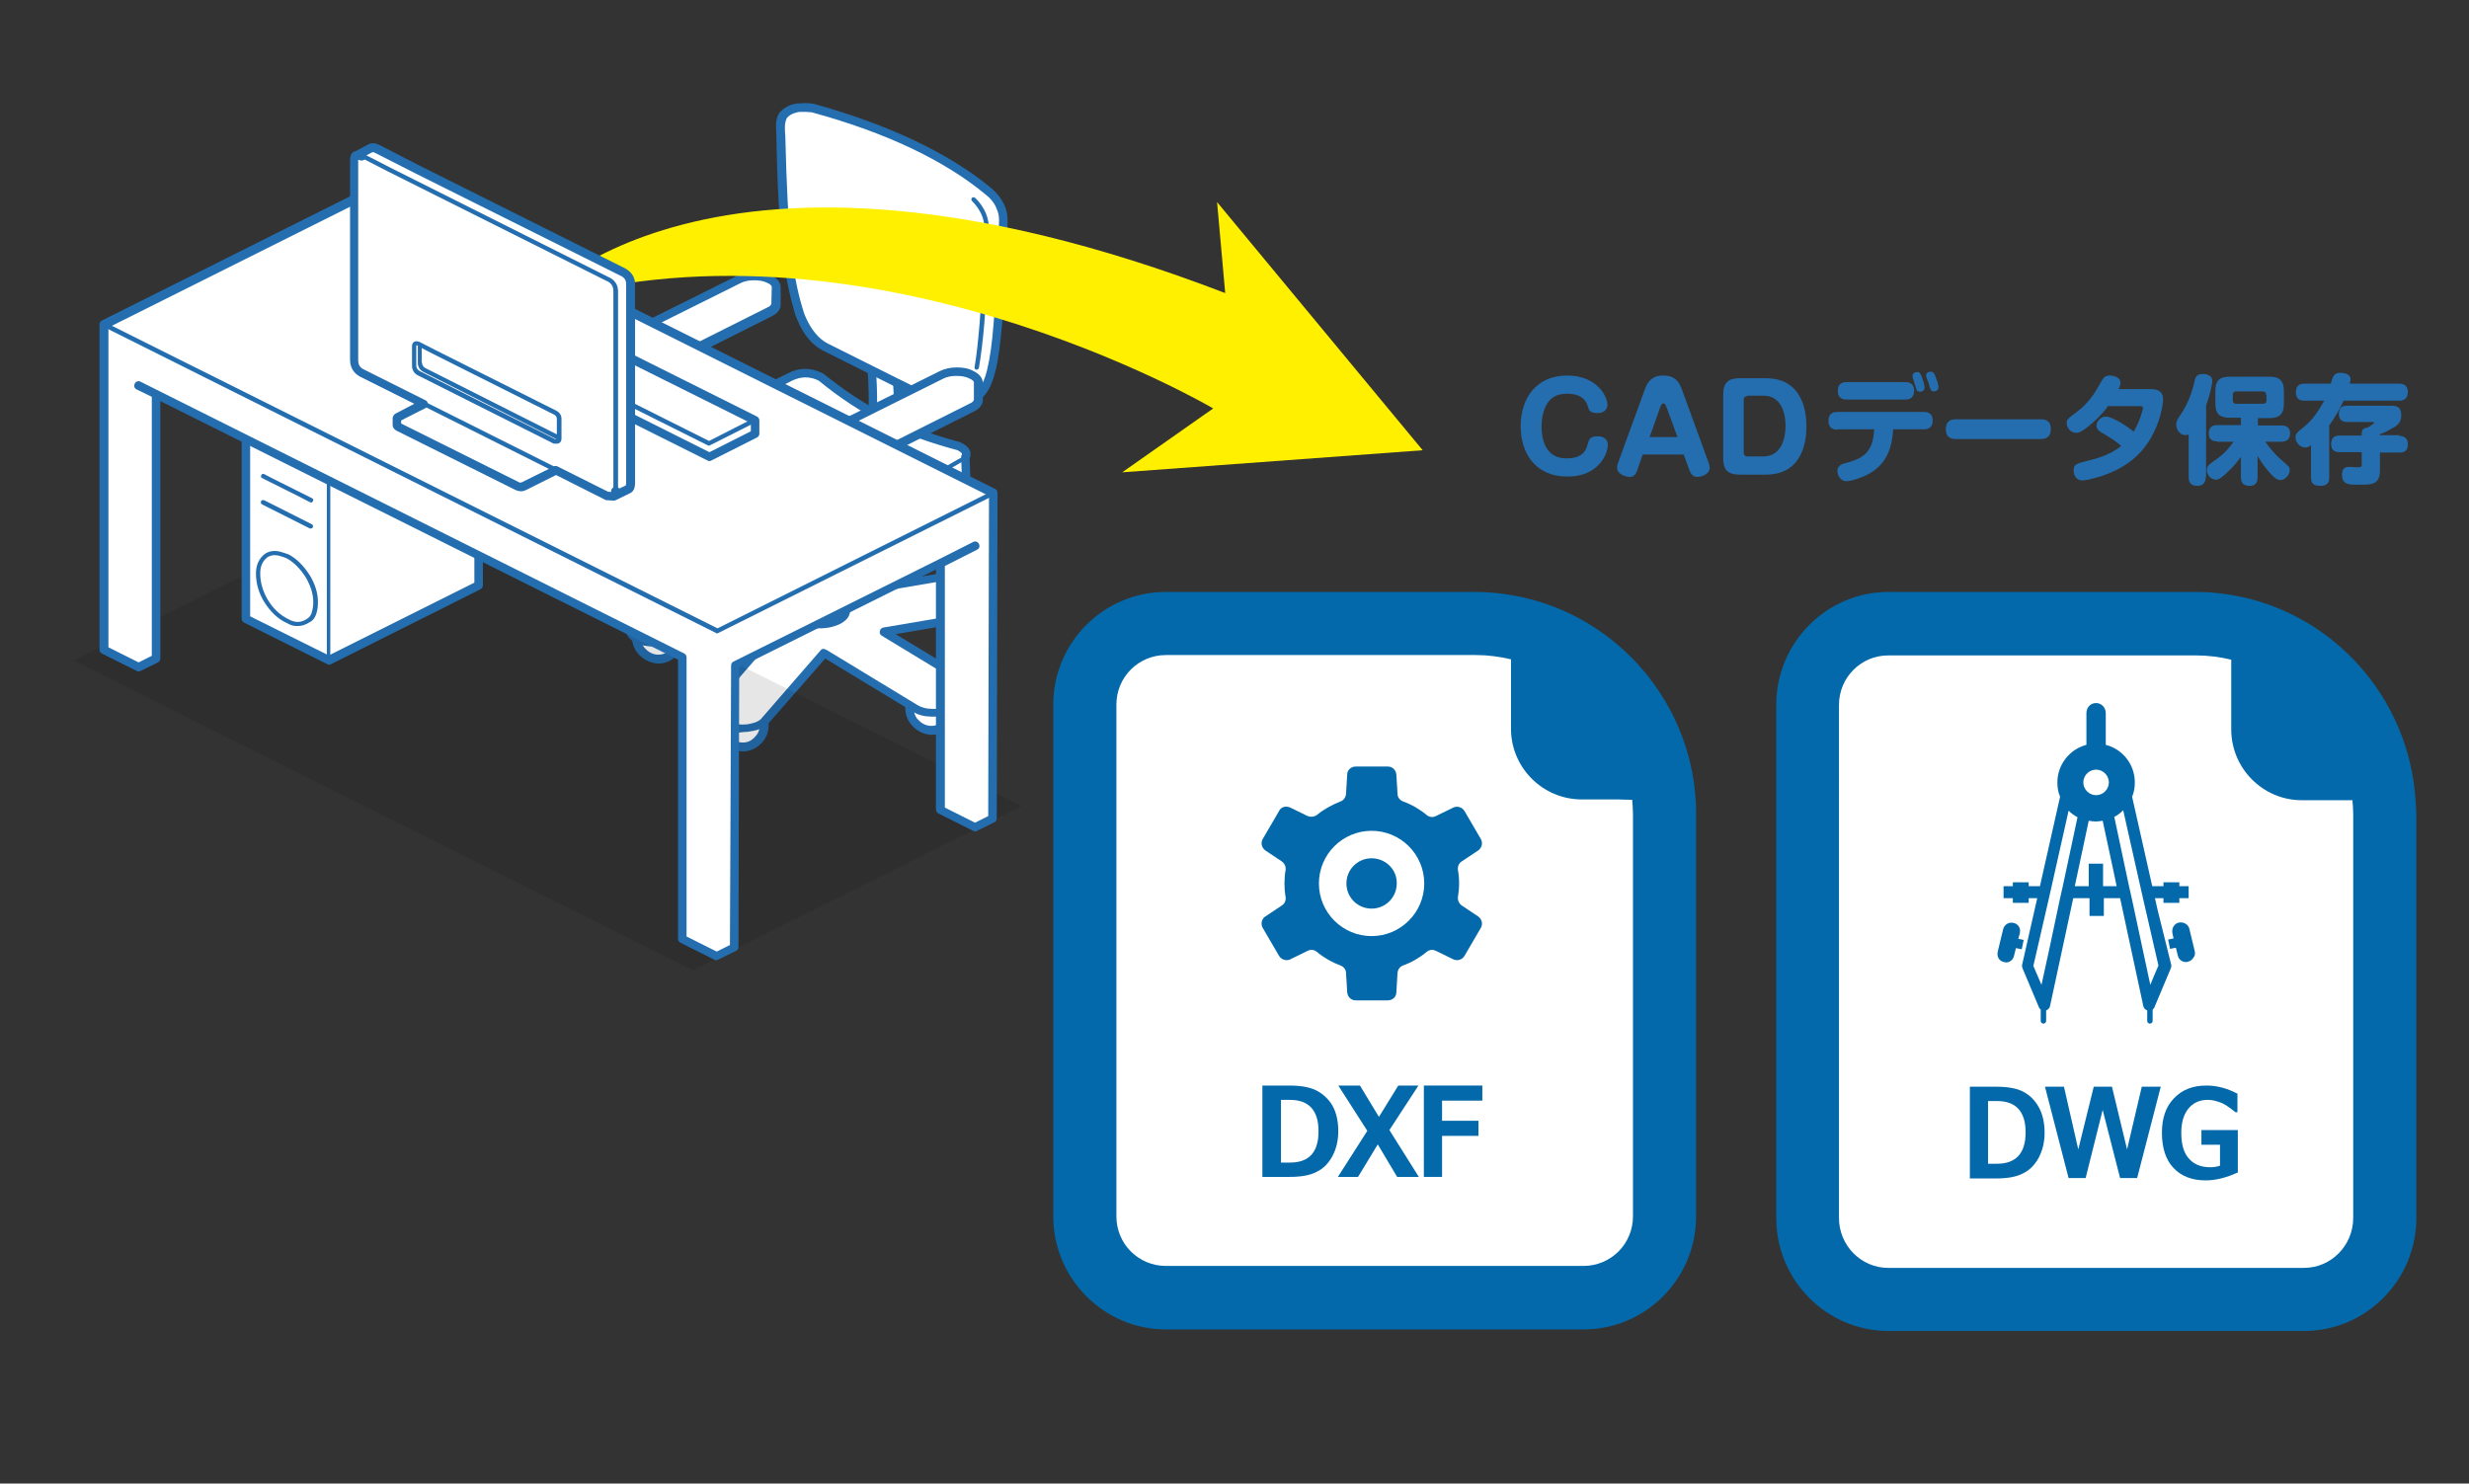
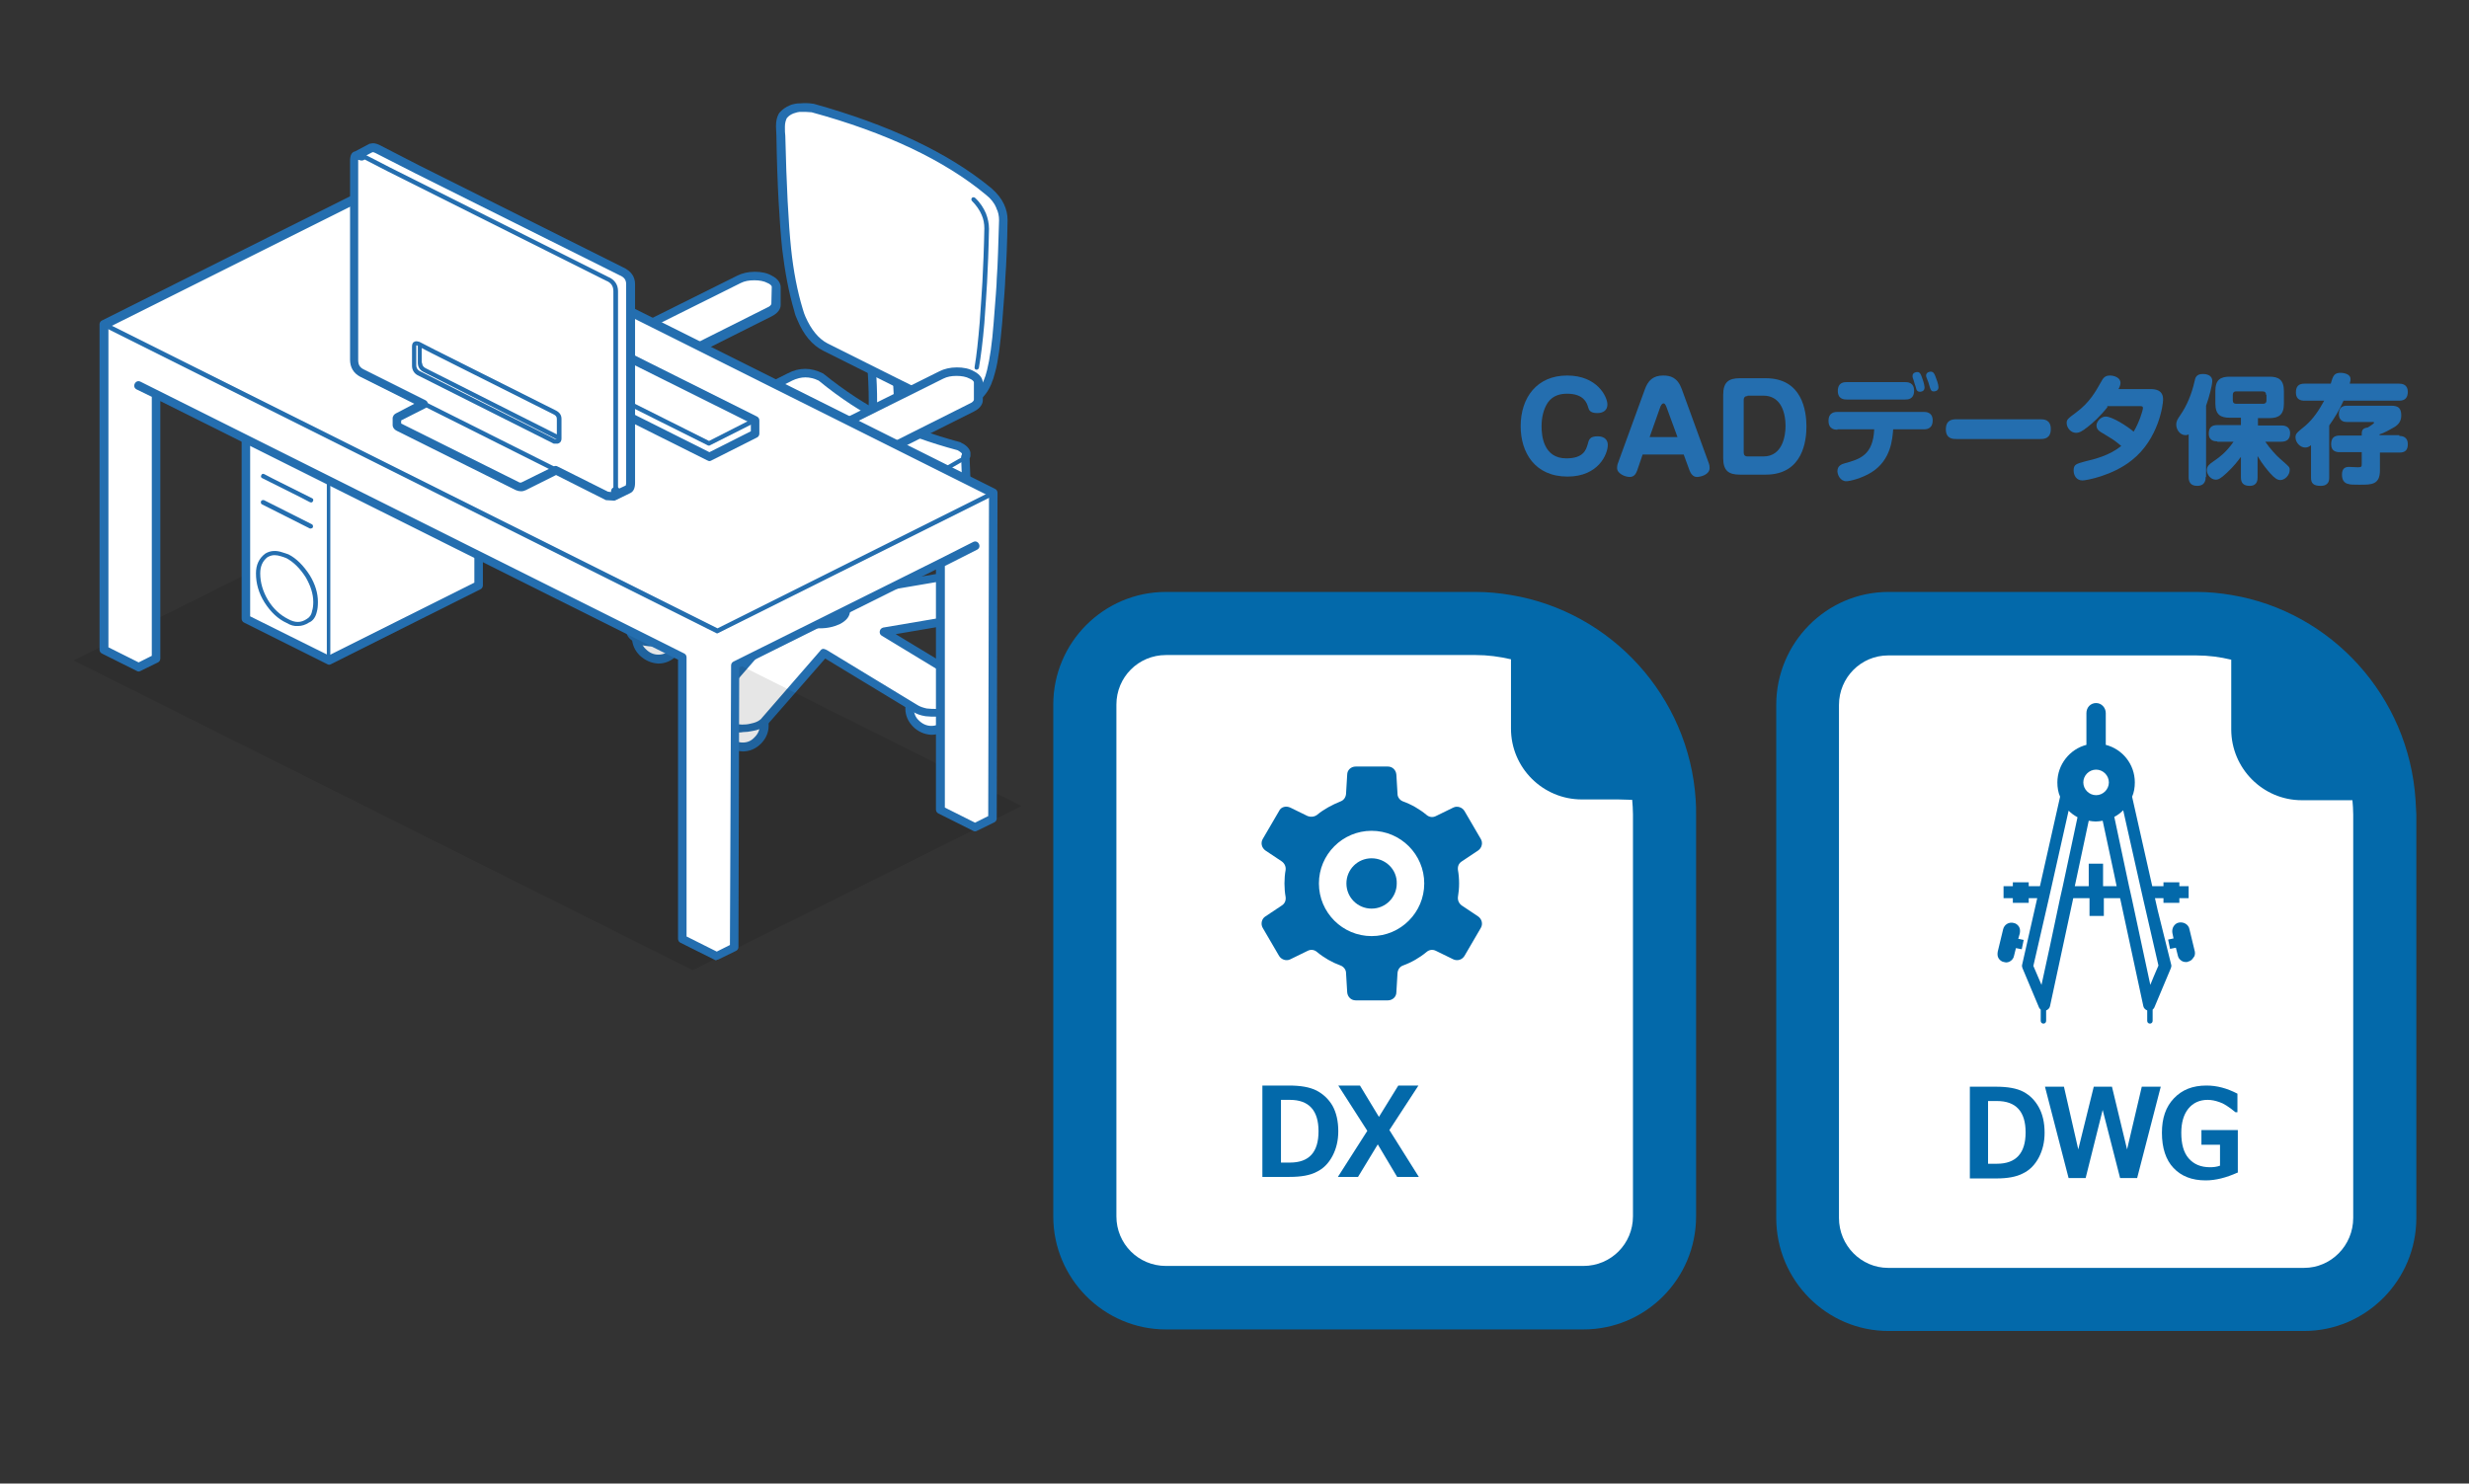
<svg xmlns="http://www.w3.org/2000/svg" version="1.1" id="レイヤー_1" x="0px" y="0px" viewBox="0 0 637.6 383.2" style="enable-background:new 0 0 637.6 383.2;" xml:space="preserve">
  <rect x="0" y="0" width="637.6" height="383.2" fill="#333333" stroke="none" />
  <style type="text/css">
	.st0{fill:#FFFFFF;}
	.st1{fill:#246EAF;}
	.st2{fill:#040000;fill-opacity:9.803900e-02;}
	.st3{fill:#FFF000;}
	.st4{fill:#0369AA;}
</style>
  <g>
    <g>
      <g>
        <g transform="matrix( 1, 0, 0, 1, 0,1190) ">
          <g>
            <g id="Layer0_9_MEMBER_1_MEMBER_0_FILL_00000073707606400301353410000006331293148815496354_">
              <path class="st0" d="M198.7-1109.5l-26.9,13.5c-1.1,0.5-2.4,0.8-3.9,0.8c-1.6,0-2.9-0.3-4-0.8c-1.1-0.6-1.6-1.2-1.6-1.9v-4.5        c0-0.4,0.1-0.8,0.4-1.1c0.3-0.3,0.7-0.6,1.2-0.9l26.9-13.4c1.1-0.6,2.4-0.8,4-0.8c1.5,0,2.8,0.3,3.9,0.8        c1.1,0.5,1.6,1.2,1.7,2v4.5C200.3-1110.7,199.8-1110,198.7-1109.5z" />
            </g>
          </g>
          <g>
            <path class="st1" d="M163.4-1095c-1.5-0.8-2.2-1.7-2.2-2.9v-4.5c0-0.7,0.3-1.3,0.7-1.8c0.4-0.5,0.9-0.9,1.6-1.2l26.9-13.4       c1.2-0.6,2.7-1,4.5-1c1.7,0,3.2,0.3,4.4,1c1.8,0.9,2.3,2.1,2.3,3v4.5c0,0,0,0,0,0.1c0,0.8-0.5,2-2.3,2.9l-26.9,13.5       c-1.2,0.6-2.7,0.9-4.4,1C166.1-1094.1,164.6-1094.4,163.4-1095z M199.3-1115.9c0-0.4-0.6-0.8-1.1-1c-0.9-0.5-2.1-0.7-3.4-0.7       c-1.4,0-2.5,0.2-3.5,0.7l-26.9,13.4c-0.4,0.2-0.6,0.4-0.8,0.6c-0.1,0.2-0.2,0.3-0.2,0.4v4.5c0,0.2,0.3,0.5,1,0.9       c0.9,0.4,2.1,0.7,3.5,0.7c1.4,0,2.5-0.3,3.4-0.7l26.9-13.5c0.5-0.2,1-0.6,1-1L199.3-1115.9z M199.3-1111.4L199.3-1111.4       L199.3-1111.4z" />
          </g>
        </g>
        <g transform="matrix( 1, 0, 0, 1, 0,1190) ">
          <g>
            <g id="Layer0_9_MEMBER_1_MEMBER_1_FILL_00000005257093212380430760000004022757485313914018_">
              <path class="st0" d="M230.3-1106.9c2.6,21.1,2.4,32.6-0.4,34.6h3.4c2.8-2,3-13.6,0.4-34.6H230.3 M223.2-1075.6l6.7,3.4        c2.8-2,3-13.6,0.4-34.6H224C226.1-1088,225.9-1077.5,223.2-1075.6z" />
            </g>
          </g>
          <g>
            <path class="st1" d="M229.5-1071.2c0,0-0.1,0-0.1,0l-6.7-3.4c-0.4-0.2-0.6-0.5-0.6-0.9c0-0.4,0.1-0.8,0.5-1       c1-0.7,3.2-5.2,0.3-30.3c0-0.3,0.1-0.6,0.3-0.9c0.2-0.2,0.5-0.4,0.8-0.4h9.7c0.6,0,1,0.4,1.1,1c3.5,28.6,1.4,34.1-0.9,35.7       c-0.2,0.1-0.4,0.2-0.6,0.2h-3.3c0,0,0,0,0,0C229.7-1071.1,229.6-1071.2,229.5-1071.2z M232.6-1105.8h-1.1       c2.5,20.9,1.9,29,0.5,32.4h0.8C234-1074.7,235.7-1080.5,232.6-1105.8z M225.2-1105.8c2.2,20.1,1.3,27.1-0.3,29.8l4.7,2.4       c1.1-1.7,2.5-8.2-0.4-32.2H225.2z" />
          </g>
        </g>
        <g transform="matrix( 1, 0, 0, 1, 0,1190) ">
          <g>
            <g id="Layer0_9_MEMBER_1_MEMBER_2_FILL_00000034050774979327590900000017737690684595233696_">
              <path class="st0" d="M201.7-1154.9c0.3,12.7,0.8,22.5,1.5,29.3c0.6,5.8,1.6,11,3,15.7c0.3,0.8,0.5,1.5,0.8,2.1        c1.6,3.7,3.6,6.1,6.2,7.4l17.8,8.9l6,3l6.1,3c1,0.5,2.1,0.8,3.1,0.9c1.2,0.1,2.4-0.2,3.5-0.7c1.6-0.9,2.9-2.1,4-3.6        c1-1.3,1.7-3.1,2.3-5.3c0.7-2.8,1.3-7,1.7-12.4c0.5-6.4,0.8-10.2,0.8-11.3c0.3-4.2,0.4-9.3,0.6-15.2c0-1.3-0.3-2.5-0.8-3.6        c-0.6-1.4-1.6-2.6-3-3.8c-10.9-9-26.1-16.2-45.5-21.6c-1.2-0.2-2.2-0.2-3.2-0.1c-0.3,0-0.7,0-1,0.1c-0.4,0.1-0.9,0.2-1.2,0.3        c-0.9,0.3-1.6,0.8-2.2,1.5c-0.1,0.1-0.1,0.2-0.2,0.3c-0.3,0.6-0.5,1.5-0.5,2.5c0,0.1,0,0.2,0,0.3        C201.6-1156.4,201.6-1155.7,201.7-1154.9 M254.7-1130.8c-0.1,5.4-0.3,10-0.5,13.8c-0.1,2.4-0.4,5.8-0.7,10.5        c-0.4,4.7-0.8,8.5-1.3,11.5c0.5-2.9,1-6.8,1.3-11.5c0.3-4.6,0.6-8.1,0.7-10.5C254.5-1120.8,254.6-1125.4,254.7-1130.8        c0-1.3-0.2-2.6-0.7-3.8c-0.6-1.3-1.4-2.6-2.6-3.8c1.2,1.2,2.1,2.5,2.6,3.8C254.5-1133.4,254.7-1132.1,254.7-1130.8z" />
            </g>
          </g>
          <g>
            <path class="st1" d="M246.1-1083.4c-1.1-0.1-2.3-0.4-3.5-1l-30-15c-2.8-1.4-5.1-4.1-6.7-8c-0.3-0.6-0.6-1.4-0.8-2.3       c-1.4-4.7-2.4-10.1-3.1-15.9c-0.7-6.8-1.3-16.7-1.5-29.4c0-0.7-0.1-1.5-0.1-2.2v-0.3c0-1.2,0.2-2.2,0.7-3.1l0.2-0.3       c0,0,0.1-0.1,0.1-0.1c0.7-0.8,1.6-1.4,2.6-1.8c0.4-0.2,0.9-0.3,1.4-0.4c0.4-0.1,0.8-0.1,1.2-0.1c1-0.1,2.2-0.1,3.4,0.1       c0,0,0.1,0,0.1,0c19.4,5.4,34.9,12.7,45.9,21.8c1.5,1.3,2.6,2.7,3.3,4.2c0.6,1.3,0.9,2.6,0.9,4.1c-0.1,6-0.3,11.1-0.6,15.2       c0,1.2-0.3,4.9-0.8,11.4c-0.5,5.5-1,9.7-1.8,12.6c-0.6,2.4-1.4,4.3-2.5,5.7c-1.2,1.6-2.6,2.9-4.4,3.9c-1.2,0.6-2.4,0.9-3.6,0.9       C246.5-1083.3,246.3-1083.3,246.1-1083.4z M206.9-1161.1c-0.3,0-0.6,0-1,0.1c-0.4,0.1-0.7,0.2-1,0.3c-0.7,0.3-1.2,0.6-1.7,1.2       l-0.1,0.2c-0.2,0.5-0.4,1.1-0.4,2v0.3c0,0.7,0,1.4,0.1,2.1c0.3,12.6,0.8,22.5,1.5,29.2c0.6,5.7,1.6,10.9,3,15.5       c0.2,0.8,0.5,1.5,0.7,2c1.5,3.4,3.4,5.7,5.7,6.9l17.8,8.9l12.1,6c0.9,0.5,1.8,0.7,2.6,0.8c1,0.1,2-0.1,2.9-0.6       c1.5-0.9,2.7-2,3.7-3.3c0.9-1.2,1.6-2.8,2.1-4.9c0.7-2.8,1.3-6.9,1.7-12.2c0.5-6.3,0.8-10.1,0.8-11.3c0.3-4.1,0.4-9.2,0.6-15.2       c0-1.1-0.2-2.2-0.7-3.1c0,0,0,0,0-0.1c-0.5-1.2-1.4-2.4-2.7-3.4c-10.7-8.9-25.9-16.1-45-21.3       C208.7-1161.1,207.7-1161.1,206.9-1161.1z M258.4-1136.7L258.4-1136.7L258.4-1136.7z" />
          </g>
          <g>
            <path class="st1" d="M252.2-1094.5c0.3,0,0.5-0.2,0.6-0.5c0.5-2.9,1-6.8,1.4-11.5c0.3-4.6,0.6-8.1,0.7-10.5       c0.2-3.8,0.4-8.5,0.5-13.9c0-1.4-0.3-2.7-0.8-4c-0.6-1.4-1.5-2.8-2.8-4c-0.2-0.2-0.6-0.2-0.8,0s-0.2,0.6,0,0.8       c1.1,1.1,2,2.4,2.5,3.6c0.5,1.1,0.7,2.3,0.7,3.5c-0.1,5.3-0.3,10-0.5,13.8c-0.1,2.3-0.4,5.8-0.7,10.5       c-0.4,4.7-0.8,8.5-1.3,11.4C251.6-1094.8,251.8-1094.5,252.2-1094.5C252.1-1094.5,252.1-1094.5,252.2-1094.5z" />
          </g>
        </g>
        <g transform="matrix( 1, 0, 0, 1, 0,1190) ">
          <g>
            <g id="Layer0_9_MEMBER_1_MEMBER_3_FILL_00000075135528489988692760000000028476216754791324_">
              <path class="st0" d="M186.2-1002.7c0-1,0.2-1.9,0.7-2.7c0.3-0.4,0.6-0.9,1-1.3c1.1-1.1,2.4-1.6,4-1.6c1.5,0,2.8,0.5,3.9,1.6        c1.1,1.1,1.7,2.4,1.7,4c0,1.5-0.6,2.8-1.7,3.9c-1.1,1.1-2.4,1.7-3.9,1.7c-1.5,0-2.9-0.6-4-1.7c-0.4-0.4-0.7-0.8-1-1.2        C186.4-1000.8,186.2-1001.7,186.2-1002.7z" />
            </g>
          </g>
          <g>
            <path class="st1" d="M187-998c-0.4-0.4-0.8-0.9-1.1-1.5c-0.5-1-0.8-2.1-0.8-3.2c0-1.2,0.3-2.2,0.8-3.3c0.3-0.5,0.7-1,1.1-1.5       c1.3-1.3,2.9-1.9,4.8-1.9c1.8,0,3.4,0.7,4.7,2c1.3,1.3,2,2.9,2,4.8c0,1.8-0.7,3.4-2,4.7c-1.3,1.3-2.9,2-4.7,2       C189.9-996,188.3-996.6,187-998z M188.6-1005.9c-0.3,0.4-0.6,0.7-0.8,1.1c-0.4,0.7-0.5,1.4-0.5,2.1c0,0.8,0.2,1.5,0.5,2.1       c0.2,0.4,0.5,0.7,0.8,1c0.9,0.9,2,1.4,3.2,1.4c1.2,0,2.2-0.4,3.1-1.4c0.9-0.9,1.3-1.9,1.3-3.1c0-1.2-0.4-2.3-1.4-3.2       c-0.9-0.9-1.9-1.3-3.1-1.3C190.5-1007.2,189.5-1006.7,188.6-1005.9z" />
          </g>
        </g>
        <g transform="matrix( 1, 0, 0, 1, 0,1190) ">
          <g>
            <g id="Layer0_9_MEMBER_1_MEMBER_4_FILL_00000150100847478180349200000018037736868542762930_">
              <path class="st0" d="M173.9-1029.4c1.1,1.1,1.7,2.4,1.7,4c0,1.5-0.6,2.8-1.7,3.9c-1.1,1.1-2.4,1.7-3.9,1.7        c-1.5,0-2.9-0.6-4-1.7c-1.1-1.1-1.6-2.4-1.6-3.9c0-1.5,0.5-2.9,1.6-4c1.1-1.1,2.4-1.6,4-1.6        C171.5-1031,172.8-1030.5,173.9-1029.4z" />
            </g>
          </g>
          <g>
            <path class="st1" d="M165.2-1020.7c-1.3-1.3-2-2.9-2-4.7c0-1.8,0.7-3.4,2-4.8c1.3-1.3,2.9-1.9,4.8-1.9c1.8,0,3.4,0.7,4.7,2l0,0       c0,0,0,0,0,0l0,0c1.3,1.3,2,2.9,2,4.8c0,1.8-0.7,3.4-2,4.7c-1.3,1.3-2.9,2-4.7,2C168.2-1018.7,166.6-1019.4,165.2-1020.7z        M166.8-1028.6c-0.9,0.9-1.3,2-1.3,3.2c0,1.2,0.4,2.3,1.3,3.1c0.9,0.9,2,1.4,3.2,1.4c1.2,0,2.2-0.4,3.1-1.4       c0.9-0.9,1.3-1.9,1.3-3.1c0-1.2-0.4-2.3-1.4-3.2c0,0,0,0,0,0c-0.9-0.9-1.9-1.3-3.1-1.3C168.7-1029.9,167.7-1029.5,166.8-1028.6       z M173.9-1029.4L173.9-1029.4L173.9-1029.4z" />
          </g>
        </g>
        <g transform="matrix( 1, 0, 0, 1, 0,1190) ">
          <g>
            <g id="Layer0_9_MEMBER_1_MEMBER_5_FILL_00000079476367879419029500000015182535146598785956_">
              <path class="st0" d="M236.5-1011c1.1-1.1,2.4-1.6,4-1.6c1.5,0,2.8,0.5,3.9,1.6c1.1,1.1,1.7,2.4,1.7,4c0,1.5-0.6,2.8-1.7,3.9        c-1.1,1.1-2.4,1.7-3.9,1.7c-1.5,0-2.9-0.6-4-1.7c-1.1-1.1-1.6-2.4-1.6-3.9C234.9-1008.5,235.5-1009.8,236.5-1011z" />
            </g>
          </g>
          <g>
            <path class="st1" d="M235.8-1002.3c-1.3-1.3-2-2.9-2-4.7c0-1.8,0.7-3.4,1.9-4.8c0,0,0,0,0,0c1.3-1.3,2.9-1.9,4.8-1.9       c1.8,0,3.4,0.7,4.7,2c1.3,1.3,2,2.9,2,4.8c0,1.8-0.7,3.4-2,4.7c-1.3,1.3-2.9,2-4.7,2C238.7-1000.3,237.1-1001,235.8-1002.3z        M237.3-1010.2c-0.9,0.9-1.3,1.9-1.3,3.2c0,1.2,0.4,2.3,1.3,3.1c0.9,0.9,2,1.4,3.2,1.4c1.2,0,2.2-0.4,3.1-1.4       c0.9-0.9,1.3-1.9,1.3-3.1c0-1.2-0.4-2.3-1.4-3.2c-0.9-0.9-1.9-1.3-3.1-1.3C239.3-1011.5,238.2-1011,237.3-1010.2z" />
          </g>
        </g>
        <g transform="matrix( 1, 0, 0, 1, 0,1190) ">
          <g>
            <g id="Layer0_9_MEMBER_1_MEMBER_6_FILL_00000173142524790543328400000004175007303214684561_">
              <path class="st0" d="M242-1031.4c0-1.5,0.5-2.9,1.6-4c1.1-1.1,2.4-1.6,4-1.6c1.5,0,2.8,0.5,3.9,1.6c1.1,1.1,1.7,2.4,1.7,4        c0,1.5-0.6,2.8-1.7,3.9c-1.1,1.1-2.4,1.7-3.9,1.7c-1.5,0-2.9-0.6-4-1.7C242.6-1028.6,242-1029.9,242-1031.4z" />
            </g>
          </g>
          <g>
            <path class="st1" d="M242.9-1026.7c-1.3-1.3-2-2.9-2-4.7c0-1.8,0.7-3.4,2-4.8c1.3-1.3,2.9-1.9,4.8-1.9c1.8,0,3.4,0.7,4.7,2       c1.3,1.3,2,2.9,2,4.8c0,1.8-0.7,3.4-2,4.7c-1.3,1.3-2.9,2-4.7,2C245.8-1024.7,244.2-1025.4,242.9-1026.7z M244.5-1034.6       c-0.9,0.9-1.3,2-1.3,3.2c0,1.2,0.4,2.3,1.3,3.1c0.9,0.9,2,1.4,3.2,1.4c1.2,0,2.2-0.4,3.1-1.4c0.9-0.9,1.3-1.9,1.3-3.1       c0-1.2-0.4-2.3-1.4-3.2c-0.9-0.9-1.9-1.3-3.1-1.3C246.4-1035.9,245.3-1035.4,244.5-1034.6z" />
          </g>
        </g>
        <g transform="matrix( 1, 0, 0, 1, 0,1190) ">
          <g>
            <g id="Layer0_9_MEMBER_1_MEMBER_7_FILL_00000165941399858888418610000010943541250411603340_">
              <path class="st0" d="M162.9-1027.7c0,0.1-0.1,0.2-0.1,0.4c0,0.1,0,0.3,0.1,0.4V-1027.7 M255.6-1038.7c0-0.1,0-0.1-0.1-0.2        c-0.1-0.2-0.2-0.4-0.3-0.7c-0.6-0.8-1.6-1.4-3.2-1.8c-1.6-0.4-3.2-0.4-4.8-0.1l-31.1,5.3l-5.3-14.2c-0.3-0.9-1.2-1.5-2.6-2        c-1.5-0.5-3-0.7-4.7-0.5c-1.8,0.1-3.1,0.6-4.1,1.3c-0.7,0.5-1,1-1.1,1.6c0,0.1,0,0.2,0,0.4c0,0.1,0.1,0.3,0.1,0.4l1,2.6        c0,0-0.1,0-0.1,0.1c-0.5,0.3-0.8,0.7-1,1.2c-0.1,0.3-0.1,0.7,0.1,1.1l3.4,9.1h1.8h-1.8l-32.6-0.1c-1.8,0-3.2,0.3-4.5,1        c-1.3,0.6-1.9,1.3-1.9,2.2c0,0.1,0,0.3,0.1,0.4v4.1v0.8c0.2,0.7,0.8,1.3,1.8,1.8c1.2,0.6,2.7,0.9,4.4,0.9l28.2,0.1l-11.2,12.9        c-0.3,0.4-0.5,0.8-0.6,1.2c0,0,0,0.1,0,0.2v4.8c0,0,0,0.1,0,0.1c0,0.3,0.1,0.7,0.4,1.1c0.6,0.8,1.8,1.4,3.4,1.7        c1.6,0.4,3.2,0.4,4.9,0.1c1.2-0.2,2.1-0.6,2.9-1.1c0.2-0.1,0.4-0.3,0.6-0.6l15.2-17.5l23.4,14.2c0.8,0.5,1.8,0.9,2.9,1.1        c0.4,0,0.9,0.1,1.3,0.1c1.7,0.1,3.2-0.1,4.6-0.7c1.4-0.6,2.2-1.3,2.4-2.2c0-0.2,0-0.4,0-0.6v-4.4c0-0.1,0-0.1,0-0.2        c0.1-0.8-0.4-1.5-1.5-2.1l-17.8-10.8l23-3.9c1.6-0.3,2.9-0.8,3.6-1.6c0.3-0.3,0.5-0.7,0.6-1c0.1-0.3,0.1-0.5,0-0.8v-4.1        c0-0.1,0.1-0.2,0.1-0.3S255.6-1038.6,255.6-1038.7z" />
            </g>
          </g>
          <g>
            <path class="st1" d="M189.1-1001c-1.9-0.4-3.2-1.1-4-2.1c-0.5-0.6-0.7-1.2-0.7-1.8v-4.9l0-0.3c0.1-0.7,0.3-1.3,0.8-1.8l9.6-11       l-25.8-0.1c-1.9,0-3.6-0.3-4.9-1c-1.3-0.7-2.1-1.5-2.3-2.5c0,0,0-0.1,0-0.1c-0.1-0.2-0.1-0.5-0.1-0.7c0-0.2,0-0.4,0.1-0.5v-3.8       c0-0.2-0.1-0.4-0.1-0.6c0-1.3,0.9-2.4,2.5-3.2c1.4-0.7,3.1-1.1,5-1.1l31,0.1l-2.8-7.6c-0.1-0.3-0.1-0.6,0-0.9       c-0.1-0.2-0.2-0.4-0.2-0.6l-0.1-4.3c0,0,0,0,0-0.1v-0.4c0,0,0-0.1,0-0.1c0.1-0.9,0.6-1.7,1.6-2.3c1.1-0.8,2.7-1.3,4.6-1.5       c1.8-0.2,3.6,0,5.2,0.6c1.8,0.6,2.9,1.5,3.3,2.7l5,13.4l30.1-5.1c1.8-0.3,3.6-0.3,5.3,0.1c1.9,0.5,3.1,1.2,3.8,2.3       c0.2,0.3,0.3,0.6,0.4,0.9c0.1,0.2,0.1,0.4,0.1,0.6c0,0,0,0.1,0,0.1c0,0,0,0.1,0,0.1c0,0.2,0,0.3-0.1,0.5v3.8       c0.1,0.4,0.1,0.8,0,1.2c-0.1,0.5-0.4,1-0.9,1.5c-0.9,0.9-2.4,1.6-4.2,1.9l-20,3.4l15.2,9.2c1.8,1.1,2.1,2.3,2,3.1v4.4       c0,0.3,0,0.6,0,0.9c-0.3,1.3-1.3,2.3-3,3c-1.5,0.6-3.2,0.8-5.1,0.7c-0.5,0-0.9-0.1-1.4-0.1c-1.3-0.2-2.4-0.6-3.3-1.2       l-22.6-13.7l-14.6,16.7c-0.3,0.3-0.5,0.6-0.8,0.7c-0.8,0.6-2,1.1-3.3,1.3c-0.9,0.2-1.7,0.3-2.5,0.3       C191-1000.7,190-1000.8,189.1-1001z M213.5-1022.1l23.4,14.2c0.6,0.4,1.5,0.7,2.4,0.9c0.4,0,0.8,0.1,1.3,0.1       c1.6,0.1,2.9-0.1,4.1-0.6c0.7-0.3,1.5-0.7,1.7-1.4c0,0,0-0.1,0-0.1c0-0.1,0-0.1,0-0.2v-4.4l0-0.3c0-0.4-0.5-0.8-0.9-1.1       l-17.8-10.8c-0.4-0.2-0.6-0.7-0.5-1.2c0.1-0.5,0.5-0.8,0.9-0.9l23-3.9c1.4-0.3,2.4-0.7,3-1.3c0.3-0.3,0.3-0.4,0.3-0.5       c0-0.1,0-0.1,0-0.2c0-0.1,0-0.2,0-0.3v-4.1c0-0.1,0-0.2,0.1-0.4c0,0,0,0,0-0.1c0,0,0,0,0,0c0-0.1-0.1-0.3-0.2-0.4       c-0.4-0.6-1.3-1.1-2.5-1.4c-1.4-0.3-2.9-0.4-4.4-0.1l-31.1,5.3c-0.5,0.1-1-0.2-1.2-0.7l-5.3-14.2c-0.2-0.5-0.8-1-2-1.3       c-1.3-0.5-2.7-0.6-4.2-0.4c-1.5,0.1-2.7,0.5-3.5,1.1c-0.4,0.3-0.6,0.5-0.7,0.8l0.1,0.5l-0.1,0l0.1,4.1c0,0.2,0,0.3-0.1,0.5       c0,0.1,0.1,0.1,0.1,0.2l3.1,8.4h1.1c0.6,0,1.1,0.5,1.1,1.1c0,0.6-0.5,1.1-1.1,1.1h-1.8c0,0,0,0,0,0l-32.6-0.1       c-1.6,0-2.9,0.3-4,0.8c-0.5,0.2-1.3,0.7-1.3,1.2c0,0.1,0,0.1,0,0.2c0,0.1,0,0.2,0,0.3v4.7c0.2,0.4,0.7,0.8,1.2,1       c1,0.5,2.4,0.8,3.9,0.8l28.2,0.1c0.4,0,0.8,0.3,1,0.7c0.2,0.4,0.1,0.9-0.2,1.2l-11.2,12.9c-0.2,0.2-0.3,0.4-0.3,0.4v5.1       c0,0,0,0.2,0.2,0.4c0.5,0.6,1.4,1,2.7,1.3c1.4,0.3,2.9,0.4,4.4,0c1-0.2,1.8-0.5,2.4-1c0.1-0.1,0.3-0.2,0.4-0.4l15.2-17.5       c0.2-0.3,0.5-0.4,0.8-0.4C213.1-1022.3,213.3-1022.2,213.5-1022.1z M254.5-1038.4C254.5-1038.4,254.5-1038.4,254.5-1038.4       S254.5-1038.4,254.5-1038.4z" />
          </g>
        </g>
        <g transform="matrix( 1, 0, 0, 1, 0,1190) ">
          <g>
            <g id="Layer0_9_MEMBER_1_MEMBER_8_FILL_00000087390149347525779960000007756583603412007044_">
              <path class="st0" d="M218.4-1054.7v22.4c0,0.9-0.7,1.7-2,2.4c-1.3,0.6-2.9,1-4.8,1c-1.9,0-3.5-0.3-4.8-1c-1.3-0.7-2-1.5-2-2.4        v-22.4c0-0.9,0.7-1.7,2-2.4c1.3-0.7,2.9-1,4.8-1c1.9,0,3.5,0.3,4.8,1C217.7-1056.4,218.4-1055.6,218.4-1054.7z" />
            </g>
          </g>
          <g>
            <path class="st1" d="M206.4-1028.9c-1.7-0.9-2.6-2-2.6-3.4v-22.4c0-1,0.4-2.3,2.6-3.3c1.5-0.8,3.2-1.1,5.3-1.1       c2,0,3.8,0.4,5.2,1.1c2.1,1,2.6,2.4,2.6,3.4v22.4c0,1.4-0.9,2.5-2.6,3.4c-1.5,0.7-3.2,1.1-5.2,1.1S207.8-1028.2,206.4-1028.9z        M207.4-1056c-0.9,0.4-1.3,0.9-1.3,1.3v22.4c0,0.6,0.7,1.1,1.3,1.4c1.1,0.6,2.6,0.8,4.3,0.8s3.1-0.3,4.2-0.8       c0.6-0.3,1.4-0.8,1.4-1.4v-22.4c0-0.5-0.4-0.9-1.4-1.4c-1.1-0.6-2.6-0.9-4.2-0.9S208.5-1056.6,207.4-1056z" />
          </g>
        </g>
        <g transform="matrix( 1, 0, 0, 1, 0,1190) ">
          <g>
            <g id="Layer0_9_MEMBER_1_MEMBER_9_FILL_00000023262790965509931410000008904121744181584539_">
              <path class="st0" d="M204.1-1092.6c2.6-1.3,5.2-1.3,7.9,0c5.7,4.6,11.3,8.2,16.7,10.9c5.5,2.8,11.8,5.1,19,6.9        c1,0.5,1.7,1,1.8,1.6v0.9l-0.2,0.3c-0.3,0.4-0.9,0.8-1.7,1.2l-35.7,20.5l35.7-20.5c0.8-0.4,1.4-0.8,1.7-1.2l0.3,8.2l-0.1,0.5        c-0.2,0.4-0.8,0.9-1.8,1.5l-35.7,20.5c-1.1,0.5-2.1,0.9-3.2,1c-1.6,0.1-3.1-0.2-4.7-1c-14.1-3.8-26.9-10.2-38.4-19.1        c-1.2-0.6-1.8-1.2-2-1.7c0-0.2,0-0.4,0-0.5v-8v-0.4c0-0.2,0-0.4,0-0.5c0.1-0.6,0.8-1.2,2-1.7L204.1-1092.6z" />
            </g>
          </g>
          <g>
            <path class="st1" d="M203.7-1040.3c-14.1-3.9-27.1-10.3-38.6-19.2c-1.4-0.8-2.2-1.5-2.5-2.5c-0.1-0.3-0.1-0.6,0-0.8v-7.9       c0-0.1,0-0.2,0-0.2c0,0,0,0,0,0c-0.1-0.3-0.1-0.7,0-1c0.2-0.9,1.1-1.8,2.5-2.5l38.4-19.2c2.9-1.5,5.9-1.5,8.9,0       c0.1,0,0.1,0.1,0.2,0.1c5.6,4.5,11.1,8.1,16.5,10.8c5.4,2.7,11.7,5,18.8,6.9c0.1,0,0.1,0,0.2,0.1c1.3,0.6,2.1,1.4,2.4,2.2       c0,0.1,0.1,0.2,0.1,0.4v0.9c0,0.2-0.1,0.4-0.2,0.6l0.3,7.8c0,0.1,0,0.2,0,0.3l-0.1,0.5c0,0.1,0,0.1-0.1,0.2       c-0.3,0.7-1.1,1.4-2.3,2l-35.8,20.6c-1.2,0.6-2.4,0.9-3.6,1.1c-0.3,0-0.5,0-0.8,0C206.6-1039.2,205.1-1039.6,203.7-1040.3z        M248.5-1064l-0.3-8c0-0.2,0.1-0.4,0.2-0.6v-0.3c-0.1-0.1-0.4-0.4-1.1-0.8c-7.1-1.9-13.6-4.2-19.1-7c-5.5-2.7-11.2-6.4-16.8-11       c-2.3-1.1-4.5-1.1-6.8,0l-38.4,19.2c-1.2,0.6-1.4,1-1.3,1c0,0.2,0,0.3,0,0.4c0,0.1,0,0.1,0,0.2v8c0,0.1,0,0.1,0,0.2       c0,0,0.1,0.4,1.4,1c0.1,0,0.1,0.1,0.2,0.1c11.3,8.8,24.1,15.2,38,18.9c0.1,0,0.2,0.1,0.2,0.1c1.4,0.7,2.7,1,4,0.9       c0.9-0.1,1.9-0.4,2.8-0.9l35.8-20.6c0.9-0.5,1.2-0.8,1.3-0.9L248.5-1064z" />
          </g>
          <g>
            <path class="st1" d="M211.5-1050c-0.2-0.3-0.1-0.6,0.2-0.8l35.8-20.6c0.9-0.4,1.3-0.8,1.4-1l0.2-0.3c0.2-0.3,0.5-0.4,0.8-0.2       c0.3,0.2,0.4,0.5,0.2,0.8l-0.2,0.3c0,0,0,0,0,0c0,0,0,0,0,0c-0.4,0.5-1,0.9-1.8,1.3l-35.7,20.5c-0.1,0.1-0.2,0.1-0.3,0.1       C211.8-1049.8,211.6-1049.9,211.5-1050z M163.2-1070.8v-0.4c0-0.3,0.3-0.6,0.6-0.6c0.3,0,0.6,0.3,0.6,0.6v0.4       c0,0.3-0.3,0.6-0.6,0.6C163.4-1070.2,163.2-1070.4,163.2-1070.8z" />
          </g>
        </g>
        <g transform="matrix( 1, 0, 0, 1, 0,1190) ">
          <g>
            <g id="Layer0_9_MEMBER_1_MEMBER_10_FILL_00000164490046628285786520000002797781176564145316_">
              <path class="st0" d="M243.2-1093.2c1.1-0.6,2.4-0.8,4-0.8c1.5,0,2.8,0.3,3.9,0.8c1.1,0.5,1.6,1.2,1.7,2v4.5        c0,0.8-0.6,1.4-1.7,2l-26.9,13.5c-1.1,0.5-2.4,0.8-3.9,0.8c-1.6,0-2.9-0.3-4-0.8c-1.1-0.6-1.6-1.2-1.6-1.9v-4.5        c0-0.4,0.1-0.8,0.4-1.1c0.3-0.3,0.7-0.6,1.2-0.9L243.2-1093.2z" />
            </g>
          </g>
          <g>
            <path class="st1" d="M215.7-1070.3c-1.5-0.8-2.2-1.7-2.2-2.9v-4.5c0-0.7,0.2-1.3,0.7-1.8c0.4-0.5,0.9-0.9,1.5-1.2l26.9-13.4       c1.2-0.6,2.7-1,4.5-1c1.7,0,3.2,0.3,4.4,1c1.8,0.9,2.3,2.1,2.3,3l0,4.5c0,0.8-0.5,2-2.3,2.9l-26.9,13.5c-1.2,0.6-2.7,0.9-4.4,1       C218.5-1069.4,217-1069.7,215.7-1070.3z M243.6-1092.2l-26.9,13.4c-0.4,0.2-0.6,0.4-0.8,0.6c0,0,0,0,0,0.1       c-0.1,0.2-0.2,0.3-0.2,0.4v4.5c0,0.2,0.3,0.5,1,0.9c0.9,0.4,2.1,0.7,3.5,0.7c1.4,0,2.5-0.3,3.4-0.7l26.9-13.5       c0.5-0.2,1-0.6,1-1l0-4.4c0-0.4-0.6-0.8-1.1-1c-0.9-0.5-2.1-0.7-3.4-0.7C245.7-1092.9,244.6-1092.7,243.6-1092.2z" />
          </g>
        </g>
      </g>
      <g>
        <g transform="matrix( 1, 0, 0, 1, 0,1190) ">
          <g>
            <g id="Layer0_8_FILL_00000008840704794937088160000003809008745034176910_">
              <path class="st2" d="M224.8-1001.3l39,19.5l-84.9,42.4L19-1019.4l84.9-42.4L224.8-1001.3z" />
            </g>
          </g>
        </g>
        <g transform="matrix( 1, 0, 0, 1, 0,1190) ">
          <g>
            <g id="Layer0_9_MEMBER_0_FILL_00000090285019101911945040000012395887867418414005_">
              <path class="st0" d="M84.9-1067.4v48l38.7-19.4v-47.9L84.9-1067.4 M66.8-1076.5l-3.4-1.6v48l21.4,10.7v-48l-5.8-2.9l-2.4-1.2        l-7.6-3.8L66.8-1076.5 M77.9-1062.1l-7.6-3.8l-2.4-1.2l2.4,1.2L77.9-1062.1l2.4,1.2L77.9-1062.1 M77.9-1055.2l-7.6-3.8        l-2.4-1.2l2.4,1.2L77.9-1055.2l2.4,1.2L77.9-1055.2 M72.8-1046.8c0.4,0.1,0.9,0.3,1.5,0.5c1.9,1,3.7,2.7,5.3,5.2        c1.3,2.2,2,4.4,2,6.6c0,1-0.1,1.8-0.3,2.5c-0.3,1.2-0.8,2-1.7,2.4c-1.6,1.1-3.4,1.1-5.3,0c-2.1-1-3.9-2.7-5.4-5.1        c-1.4-2.3-2.1-4.7-2.1-7.2c0-2,0.7-3.6,2.1-4.6C69.9-1047.3,71.3-1047.3,72.8-1046.8 M68.8-1046.6c-1.4,1.1-2.1,2.6-2.1,4.6        c0,2.5,0.7,4.9,2.1,7.2c1.5,2.4,3.3,4.1,5.4,5.1c1.9,1.1,3.7,1.1,5.3,0c0.9-0.4,1.5-1.3,1.7-2.4c0.2-0.6,0.3-1.5,0.3-2.5        c0-2.2-0.7-4.4-2-6.6c-1.6-2.5-3.4-4.2-5.3-5.2c-0.5-0.2-1-0.4-1.5-0.5C71.3-1047.3,69.9-1047.3,68.8-1046.6 M63.5-1078.1        l3.4,1.6l2.4,1.2l7.6,3.8l2.4,1.2l5.8,2.9l38.7-19.3l-21.3-10.7L63.5-1078.1z" />
            </g>
          </g>
          <g>
            <path class="st1" d="M84.4-1018.5L63-1029.2c-0.4-0.2-0.6-0.6-0.6-1v-47.9c0-0.1,0-0.1,0-0.2c0-0.2,0.1-0.3,0.2-0.5       c0.1-0.1,0.2-0.3,0.3-0.3c0,0,0.1-0.1,0.1-0.1l38.8-19.3c0.3-0.2,0.7-0.2,1,0l21.3,10.7c0,0,0.1,0,0.1,0.1       c0.1,0.1,0.2,0.2,0.3,0.3c0.1,0.1,0.1,0.3,0.2,0.5c0,0.1,0,0.1,0,0.2v47.9c0,0.4-0.2,0.8-0.6,1l-38.7,19.4       c-0.2,0.1-0.3,0.1-0.5,0.1C84.8-1018.3,84.6-1018.4,84.4-1018.5z M122.5-1086.1l-20.2-10.1l-37.7,18.8v46.6l20.3,10.1       l37.6-18.8V-1086.1z" />
          </g>
          <g>
            <path class="st1" d="M84.4-1019.5v-47.6l-5.5-2.7l-2.3-1.2l-7.6-3.8l-2.3-1.2l-3.4-1.6c-0.3-0.1-0.4-0.5-0.3-0.7       c0.1-0.3,0.5-0.4,0.7-0.3l3.4,1.6l2.3,1.2l7.6,3.8l2.3,1.2l5.5,2.7l38.4-19.2c0.3-0.1,0.6,0,0.8,0.3c0.1,0.3,0,0.6-0.3,0.8       l-38.4,19.2v47.6c0,0.3-0.3,0.6-0.6,0.6S84.4-1019.2,84.4-1019.5z M74-1029.1c-2.2-1-4.1-2.8-5.7-5.3c-1.5-2.4-2.2-4.9-2.2-7.5       c0-2.2,0.8-3.9,2.4-5.1c1.3-0.8,2.8-0.9,4.5-0.3c0.4,0.1,0.9,0.3,1.5,0.5c2,1,3.9,2.9,5.5,5.4c1.4,2.3,2.1,4.6,2.1,6.9       c0,1.1-0.1,1.9-0.3,2.6c-0.3,1.3-1,2.3-2,2.7c-0.9,0.6-1.9,0.9-2.8,0.9C76-1028.2,75-1028.5,74-1029.1z M69.1-1046.1       c-1.3,1-1.9,2.4-1.9,4.2c0,2.4,0.7,4.7,2,6.9c1.4,2.3,3.2,3.9,5.2,4.9c1.8,1,3.3,1,4.8,0c0.7-0.4,1.2-1,1.4-2.1       c0.2-0.6,0.3-1.4,0.3-2.3c0-2.1-0.7-4.2-1.9-6.3c-1.5-2.4-3.3-4.1-5-5c-0.5-0.2-1-0.4-1.4-0.5c0,0,0,0,0,0       c-0.6-0.2-1.2-0.3-1.7-0.3C70.2-1046.6,69.7-1046.4,69.1-1046.1z M72.8-1046.8L72.8-1046.8L72.8-1046.8z M80-1053.5l-12.3-6.2       c-0.3-0.1-0.4-0.5-0.3-0.8c0.1-0.3,0.5-0.4,0.8-0.3l12.3,6.2c0.3,0.1,0.4,0.5,0.3,0.8c-0.1,0.2-0.3,0.3-0.5,0.3       C80.1-1053.4,80.1-1053.5,80-1053.5z M80-1060.3l-2.3-1.2l-7.6-3.8l-2.4-1.2c-0.3-0.1-0.4-0.5-0.2-0.8c0.1-0.3,0.5-0.4,0.8-0.2       l2.3,1.2l7.6,3.8l2.4,1.2c0.3,0.1,0.4,0.5,0.2,0.8c-0.1,0.2-0.3,0.3-0.5,0.3C80.1-1060.3,80.1-1060.3,80-1060.3z" />
          </g>
        </g>
        <g transform="matrix( 1, 0, 0, 1, 0,1190) ">
          <g>
            <g id="Layer0_9_MEMBER_2_FILL_00000105417901897247578530000017970317212243902630_">
              <path class="st0" d="M98.1-1141.8l-71.3,35.7l158.4,79.2l71.3-35.6L98.1-1141.8 M176.3-1020.3v72.8l9,4.5l4.5-2.2l0.2-72.9        l53-26.4l9-4.5l-9,4.5v63.8l9,4.5l4.5-2.2l0.2-84.1l-71.3,35.6l-158.4-79.2v84l9,4.5l4.5-2.2v-68.3l-4.5-2.2l4.5,2.2        L176.3-1020.3z" />
            </g>
          </g>
          <g>
            <path class="st1" d="M184.7-942l-9-4.5c-0.4-0.2-0.6-0.6-0.6-1v-72.1l-133.7-66.8v66.5c0,0.4-0.2,0.8-0.6,1l-4.5,2.2       c-0.3,0.2-0.7,0.2-1,0l-9-4.5c-0.4-0.2-0.6-0.6-0.6-1v-84c0-0.4,0.2-0.8,0.6-1l71.3-35.7c0.3-0.2,0.7-0.2,1,0l158.4,79.2       c0.4,0.2,0.6,0.6,0.6,1l-0.2,84.1c0,0.4-0.2,0.8-0.6,1l-4.5,2.2c-0.3,0.2-0.7,0.2-1,0l-9-4.5c-0.4-0.2-0.6-0.6-0.6-1v-62       l-50.8,25.3l-0.2,72.2c0,0.4-0.2,0.8-0.6,1l-4.5,2.2c-0.2,0.1-0.3,0.1-0.5,0.1C185.1-941.9,184.9-941.9,184.7-942z        M188.8-1018.1c0-0.4,0.2-0.8,0.6-1l53-26.4c0,0,0,0,0,0l8.9-4.5c0.6-0.3,1.2-0.1,1.5,0.5c0.3,0.6,0.1,1.2-0.5,1.5l-8.3,4.2       v62.4l7.8,3.9l3.4-1.7l0.2-82.7l-157.2-78.6L28-1105.4v82.6l7.8,3.9l3.4-1.7v-66.9l-3.9-1.9c-0.6-0.3-0.8-0.9-0.5-1.5       c0.3-0.6,0.9-0.8,1.5-0.5l140.4,70.2c0.4,0.2,0.6,0.6,0.6,1v72.1l7.8,3.9l3.4-1.7L188.8-1018.1z" />
          </g>
          <g>
            <path class="st1" d="M185.2-1026.4c0.1,0,0.2,0,0.3-0.1l71.3-35.6c0.3-0.1,0.4-0.5,0.3-0.8c-0.1-0.3-0.5-0.4-0.8-0.3l-71,35.5       l-158.1-79c-0.3-0.1-0.6,0-0.8,0.3c-0.1,0.3,0,0.6,0.3,0.8l158.4,79.2C185.1-1026.4,185.2-1026.4,185.2-1026.4z" />
          </g>
        </g>
        <g transform="matrix( 1, 0, 0, 1, 0,1190) ">
          <g>
            <path class="st1" d="M182.6-1071.1l-40.6-20.3c-0.4-0.2-0.6-0.6-0.6-1v-3.4c0-0.4,0.2-0.8,0.6-1l11.9-5.9c0.3-0.2,0.7-0.2,1,0       l40.6,20.3c0.4,0.2,0.6,0.6,0.6,1v3.4c0,0.4-0.2,0.8-0.6,1l-11.9,6c-0.2,0.1-0.3,0.1-0.5,0.1       C182.9-1071,182.8-1071,182.6-1071.1z M193.9-1080.7l-39.5-19.7l-10.7,5.4v2l39.5,19.8l10.7-5.4V-1080.7z M142.5-1092.4       L142.5-1092.4L142.5-1092.4z" />
          </g>
          <g>
            <path class="st1" d="M183.1-1074.9c0.1,0,0.2,0,0.3-0.1l11.9-6c0.3-0.1,0.4-0.5,0.2-0.8c-0.1-0.3-0.5-0.4-0.8-0.2l-11.6,5.9       l-40.3-20.2c-0.3-0.1-0.6,0-0.8,0.3c-0.1,0.3,0,0.6,0.3,0.8l40.6,20.3C182.9-1074.9,183-1074.9,183.1-1074.9z" />
          </g>
        </g>
-         <path class="st3" d="M316.4,75.7l-2.1-23.5l53.1,64.1l-77.6,5.7l23.5-16.5c0,0-91.1-53.7-176.3-26.6     C137.1,79,182,24.1,316.4,75.7z" />
        <g transform="matrix( 1, 0, 0, 1, 0,1190) ">
          <g>
            <g id="Layer0_9_MEMBER_5_FILL_00000016778553648070844080000006994102663362585754_">
              <path class="st0" d="M103-1082.3c-0.3,0.1-0.5,0.2-0.5,0.3v1.9c0,0.1,0.2,0.2,0.4,0.4l30.7,15.3c0.5,0.3,1,0.3,1.6,0l8.3-4.1        l-34.1-17.1L103-1082.3 M91.5-1148.4v2.2v49.1c0,1.6,0.7,2.7,2,3.4l16,8l34.1,17.1l0.7,0.4l12.5,6.3l1.6,0.1        c0.4-0.3,0.6-0.8,0.6-1.4v-5v-46.6c0-1.5-0.7-2.6-2.2-3.2l-56.3-28.2l-7-3.6c-0.5-0.2-1-0.3-1.4-0.1l-0.1,0.1h-0.1        C91.6-1149.7,91.5-1149.3,91.5-1148.4 M108.4-1101l3.5,1.8l31.3,15.7c0.8,0.4,1.2,1,1.2,1.7v2.3v2.6v0.2        c0,0.3-0.1,0.6-0.4,0.7h-0.8l-35.2-17.6c-0.7-0.4-1.1-1.1-1.1-1.9v-5c0-0.4,0.1-0.7,0.3-0.7h0.1c0-0.1,0.3-0.1,0.8,0        L108.4-1101 M108.4-1096.3c0,0.9,0.4,1.5,1.2,1.9l34.8,17.5v-2.6v-2.3c0-0.8-0.4-1.4-1.2-1.7l-31.3-15.7l-3.5-1.8V-1096.3         M108-1101.2c-0.5-0.1-0.8-0.1-0.8,0h-0.1c-0.2,0.1-0.3,0.3-0.3,0.7v5c0,0.8,0.4,1.5,1.1,1.9l35.2,17.6h0.8        c0.3-0.1,0.4-0.4,0.4-0.7v-0.2l-34.8-17.5c-0.8-0.4-1.2-1-1.2-1.9v-4.8L108-1101.2 M95.8-1151.7l-3.7,1.9        c0.4-0.1,0.9-0.1,1.4,0.1l7,3.6l56.3,28.2c1.5,0.6,2.2,1.7,2.2,3.2v46.6v5c0,0.6-0.2,1.1-0.6,1.4l3.8-1.8        c0.4-0.1,0.6-0.7,0.6-1.6v-2.1v-49.3c0-1.5-0.8-2.6-2.3-3.3l-52.8-26.4l-10.3-5.3c-0.6-0.3-1.1-0.3-1.5-0.2H95.8z" />
            </g>
          </g>
          <g>
            <path class="st1" d="M158.3-1060.7l-1.6-0.1c-0.1,0-0.3,0-0.4-0.1l-12.5-6.3l-0.2-0.1l-7.8,3.9c-0.8,0.4-1.7,0.4-2.6,0       l-30.7-15.3c-0.4-0.2-0.8-0.5-1-1c0-0.1-0.1-0.2-0.1-0.4v-1.9c0-0.1,0-0.2,0.1-0.4c0.2-0.6,0.7-0.8,1.1-1l4.4-2.3l-14-7       c-1.7-0.9-2.6-2.4-2.6-4.4v-51.3c0-1.5,0.4-2.3,1.3-2.5l3.6-1.9c0.1-0.1,0.3-0.1,0.4-0.1c0.6-0.2,1.3-0.1,2.2,0.3l10.3,5.3       l52.8,26.4c1.9,0.9,3,2.3,3,4.3v51.3c0,1.4-0.4,2.3-1.3,2.7l-3.7,1.8c-0.1,0.1-0.2,0.1-0.4,0.1       C158.5-1060.7,158.4-1060.7,158.3-1060.7C158.3-1060.7,158.3-1060.7,158.3-1060.7z M159.9-1063.8l1.7-0.8       c0-0.1,0.1-0.3,0.1-0.7v-51.3c0-1.1-0.5-1.8-1.7-2.3l-52.9-26.4l-10.2-5.2c-0.4-0.2-0.6-0.2-0.6-0.2c-0.1,0-0.2,0.1-0.3,0.1       l-1.5,0.8c0,0.2,0,0.4-0.1,0.6c-0.2,0.6-0.9,0.8-1.5,0.6c-0.1-0.1-0.3-0.1-0.4-0.1l0,0c0,0.1,0,0.2,0,0.4v51.3       c0,1.2,0.4,1.9,1.4,2.4l16,8c0.4,0.2,0.6,0.6,0.6,1c0,0.4-0.2,0.8-0.6,1l-6.3,3.2v0.8l30.5,15.2c0.2,0.1,0.4,0.1,0.6,0l8.3-4.1       c0.3-0.2,0.7-0.2,1,0l13,6.5l0.8,0.1c0-0.1,0-0.1,0-0.2c0-0.6,0.5-1.1,1.1-1.1C159.4-1064.3,159.7-1064.1,159.9-1063.8z" />
          </g>
          <g>
            <path class="st1" d="M158.4-1063.2v-51.6c0-1.3-0.6-2.2-1.9-2.7l-56.3-28.2l-7-3.6c-0.3-0.1-0.4-0.5-0.2-0.8       c0.1-0.3,0.5-0.4,0.8-0.2l7,3.6l56.2,28.2c1.7,0.7,2.6,2,2.6,3.7v51.6c0,0.3-0.3,0.6-0.6,0.6       C158.7-1062.6,158.4-1062.9,158.4-1063.2z M143.3-1068.1l-34.1-17.1c-0.3-0.1-0.4-0.5-0.2-0.8c0.1-0.3,0.5-0.4,0.8-0.2       l34.1,17.1c0.3,0.1,0.4,0.5,0.2,0.8c-0.1,0.2-0.3,0.3-0.5,0.3C143.5-1068,143.4-1068,143.3-1068.1z M143-1075.4l-35.2-17.7       c-0.9-0.5-1.4-1.4-1.4-2.4v-5c0-0.6,0.2-1.1,0.6-1.2c0.3-0.2,0.6-0.2,1.3,0l0.4,0.2c0,0,0,0,0,0c0,0,0,0,0,0l0,0c0,0,0,0,0,0       l3.5,1.8l31.3,15.7c1,0.5,1.5,1.2,1.5,2.2v5.1c0,0.5-0.2,1-0.7,1.2c-0.1,0-0.2,0.1-0.3,0.1h-0.8       C143.1-1075.4,143-1075.4,143-1075.4z M143.8-1076.5l-34.4-17.4c-1-0.5-1.5-1.3-1.5-2.4v-4.4c-0.2,0-0.3-0.1-0.4-0.1       c0,0,0,0,0,0c0,0,0,0.1,0,0.2v5c0,0.6,0.3,1.1,0.8,1.4l35,17.6L143.8-1076.5C143.8-1076.5,143.8-1076.5,143.8-1076.5z        M109-1096.3c0,0.6,0.3,1.1,0.9,1.4l33.9,17.1v-4c0-0.6-0.3-0.9-0.9-1.2l-31.3-15.7l-2.7-1.4V-1096.3z M107.7-1100.8       c0.1-0.1,0.2-0.2,0.2-0.4C107.8-1101.1,107.8-1100.9,107.7-1100.8z" />
          </g>
        </g>
      </g>
    </g>
  </g>
  <g>
    <g>
      <g>
        <path class="st4" d="M437.9,206.6L437.9,206.6c-1.7-26.7-21.8-48.6-47.7-52.9c-2.9-0.5-6-0.8-9.1-0.8c-0.1,0-0.4,0-0.5,0h-79.5     c-16.1,0-29.1,13.1-29.1,29.1v132.2c0,16.1,13.1,29.2,29.1,29.2h107.8c16.1,0,29.1-13.1,29.1-29.2V210.3     C438,209,438,207.8,437.9,206.6z" />
        <path class="st0" d="M421.5,206.6L421.5,206.6c0.1,1.2,0.2,2.5,0.2,3.7v103.9c0,7.1-5.7,12.8-12.8,12.8H301.1     c-7.1,0-12.8-5.7-12.8-12.8V182c0-7.1,5.7-12.8,12.8-12.8h80c3.1,0,6.1,0.4,9.1,1.1v17.9c0,10.1,8.2,18.3,18.3,18.3h9.4     L421.5,206.6z" />
        <g>
          <path class="st4" d="M326,304v-23.6h6.8c3.1,0,5.4,0.4,7.2,1.3c1.7,0.9,3.1,2.2,4.1,3.9c1,1.8,1.5,4,1.5,6.6      c0,2.4-0.5,4.5-1.5,6.4c-1,1.9-2.4,3.3-4.1,4.1c-1.7,0.9-4,1.3-7,1.3H326z M330.8,284.1v16.2h2.3c5,0,7.4-2.7,7.4-8.1      c0-5.4-2.5-8.1-7.4-8.1H330.8z" />
          <path class="st4" d="M366.4,304h-5.6l-5-8.4l-5.1,8.4h-5.2l7.6-11.9l-7.5-11.7h5.6l4.9,8.1l5-8.1h5.2l-7.5,11.5L366.4,304z" />
-           <path class="st4" d="M382.8,284.3h-10.4v5.2h9.4v3.9h-9.4V304h-4.7v-23.6h15.1V284.3z" />
        </g>
        <g>
          <path class="st4" d="M354.2,221.7c-3.6,0-6.5,2.9-6.5,6.5c0,3.6,2.9,6.5,6.5,6.5c3.6,0,6.5-2.9,6.5-6.5      C360.8,224.6,357.8,221.7,354.2,221.7z" />
          <path class="st4" d="M381.7,236.7l-4.2-2.8c-0.7-0.5-1.1-1.3-1-2.2c0.2-1.2,0.3-2.3,0.3-3.5c0-1.2-0.1-2.4-0.3-3.5      c-0.1-0.9,0.2-1.7,1-2.2l4.2-2.8c1-0.7,1.3-2,0.7-3l-4.2-7.2c-0.6-1-1.9-1.4-2.9-0.9l-4.5,2.2c-0.8,0.4-1.7,0.3-2.4-0.3      c-1.8-1.5-3.9-2.7-6.1-3.5c-0.8-0.3-1.4-1.1-1.4-1.9l-0.3-5c-0.1-1.2-1-2.1-2.2-2.1h-8.3c-1.2,0-2.2,0.9-2.2,2.1l-0.3,5      c-0.1,0.9-0.6,1.6-1.4,1.9c-2.2,0.9-4.3,2-6.1,3.5c-0.7,0.5-1.6,0.6-2.4,0.3l-4.5-2.2c-1.1-0.5-2.4-0.2-2.9,0.9l-4.2,7.2      c-0.6,1-0.3,2.3,0.7,3l4.2,2.8c0.7,0.5,1.1,1.3,1,2.2c-0.2,1.1-0.3,2.3-0.3,3.5c0,1.2,0.1,2.4,0.3,3.5c0.1,0.9-0.2,1.7-1,2.2      l-4.2,2.8c-1,0.6-1.3,2-0.7,3l4.2,7.2c0.6,1,1.9,1.4,2.9,0.9l4.5-2.2c0.8-0.4,1.7-0.3,2.4,0.3c1.8,1.5,3.9,2.7,6.1,3.5      c0.8,0.3,1.4,1.1,1.4,1.9l0.3,5c0.1,1.2,1,2.1,2.2,2.1h8.3c1.2,0,2.2-0.9,2.2-2.1l0.3-5c0.1-0.9,0.6-1.6,1.4-1.9      c2.2-0.8,4.3-2,6.1-3.5c0.7-0.6,1.6-0.7,2.4-0.3l4.5,2.2c1.1,0.5,2.3,0.1,2.9-0.9l4.2-7.2C383,238.7,382.7,237.4,381.7,236.7z       M367.8,228.2c0,7.5-6.1,13.6-13.6,13.6c-7.5,0-13.6-6.1-13.6-13.6c0-7.5,6.1-13.6,13.6-13.6      C361.7,214.6,367.8,220.7,367.8,228.2z" />
        </g>
      </g>
    </g>
    <g>
      <path class="st4" d="M623.8,206.7L623.8,206.7c-1.7-26.8-21.7-48.7-47.5-53c-2.9-0.5-5.9-0.8-9-0.8c-0.1,0-0.4,0-0.5,0h-79.1    c-16,0-29,13.1-29,29.2v132.5c0,16.1,13,29.2,29,29.2h107.3c16,0,29-13.1,29-29.2V210.4C623.9,209.2,623.9,207.9,623.8,206.7z" />
      <path class="st0" d="M607.5,206.7L607.5,206.7c0.1,1.2,0.2,2.5,0.2,3.7v104.2c0,7.1-5.7,12.9-12.7,12.9H487.6    c-7,0-12.7-5.8-12.7-12.9V182.1c0-7.1,5.7-12.8,12.7-12.8h79.6c3.1,0,6.1,0.4,9,1.1v18c0,10.1,8.2,18.3,18.2,18.3h9.4L607.5,206.7    z" />
      <g>
        <path class="st4" d="M508.7,304.3v-23.6h6.7c3,0,5.4,0.4,7.1,1.3c1.7,0.9,3,2.2,4,4c1,1.8,1.5,4,1.5,6.6c0,2.4-0.5,4.5-1.5,6.4     c-1,1.9-2.4,3.3-4.1,4.1c-1.7,0.9-4,1.3-6.9,1.3H508.7z M513.4,284.4v16.2h2.3c4.9,0,7.4-2.7,7.4-8.1c0-5.4-2.5-8.1-7.4-8.1     H513.4z" />
        <path class="st4" d="M558,280.7l-6.1,23.6h-4.4l-4.5-17.6l-4.4,17.6h-4.4l-6.1-23.6h4.9l3.7,16.2l4-16.2h4.7l3.9,16.2l3.8-16.2     H558z" />
        <path class="st4" d="M577.8,302.9c-2.9,1.3-5.6,2-8.2,2c-3.6,0-6.3-1.1-8.3-3.2s-3-5.2-3-9.1c0-3.8,1-6.7,3.1-8.9     c2.1-2.2,4.8-3.3,8.4-3.3c2.7,0,5.3,0.7,8,2.1v4.8h-0.5c-1.7-1.4-3.1-2.3-4.1-2.6c-1.1-0.4-2.1-0.6-3.1-0.6c-2.1,0-3.8,0.8-5,2.3     c-1.2,1.5-1.8,3.6-1.8,6.2c0,2.9,0.6,5.1,1.9,6.6c1.3,1.5,3.1,2.3,5.5,2.3c0.9,0,1.8-0.1,2.6-0.4v-5.4h-4.8v-3.8h9.4V302.9z" />
      </g>
      <g>
        <path class="st4" d="M522.6,242.8l-1.4-0.3l0,0l0.4-1.4c0.1-0.6,0.1-1.2-0.2-1.7c-0.3-0.5-0.8-0.9-1.4-1     c-1.2-0.3-2.4,0.4-2.7,1.6l-1.4,5.8c-0.1,0.6-0.1,1.2,0.2,1.7c0.3,0.5,0.8,0.9,1.4,1c0.2,0,0.4,0.1,0.5,0.1     c0.4,0,0.8-0.1,1.1-0.3c0.5-0.3,0.9-0.8,1-1.4l0.5-2l1.5,0.3L522.6,242.8z" />
        <path class="st4" d="M557.2,235.1l-0.7-3.1h2.2v1.2v0v0h4.1V232h2.4v-3.1h-2.4v-1h-4.1v1h-2.9l-5.2-23.1c0.5-1.1,0.7-2.4,0.7-3.7     c0-4.7-3.2-8.6-7.5-9.7h0v-8.2c0-1.4-1.1-2.6-2.5-2.6c-1.4,0-2.5,1.1-2.5,2.6v8.2h0c-4.3,1.1-7.5,5.1-7.5,9.7     c0,1.3,0.2,2.6,0.7,3.7l-5.2,23.1h-2.9v-1h-4.1v1h-2.4v3.1h2.4v1.2h4.1V232h1.8l0.4,0l-3.9,17.2c-0.1,0.3,0,0.6,0.1,0.9l4.2,10     c0.1,0.3,0.3,0.5,0.5,0.7l0,0l0,2.9c0,0.4,0.3,0.7,0.7,0.7c0.4,0,0.7-0.3,0.7-0.7V261l0,0c0.5-0.2,0.9-0.6,1-1.1l6-27.9h4.2v4.6     h3.7V232h4.2l6,27.9c0.1,0.5,0.5,0.9,1,1.1l0,0v2.7c0,0.4,0.3,0.7,0.7,0.7c0.4,0,0.7-0.3,0.7-0.7v-2.9l0,0     c0.2-0.2,0.4-0.4,0.5-0.7l4.2-10c0.1-0.3,0.2-0.6,0.1-0.9L557.2,235.1z M541.3,198.8c1.8,0,3.3,1.5,3.3,3.3     c0,1.8-1.5,3.3-3.3,3.3c-1.8,0-3.3-1.5-3.3-3.3C538,200.3,539.5,198.8,541.3,198.8z M532.7,228.9l-0.7,3.1l-2.6,12.3l-2.2,10.1     l-2.1-4.9l4-17.4l0.7-3.1l4.4-19.6c0.7,0.7,1.4,1.2,2.3,1.7L532.7,228.9z M543.1,228.9v-5.8h-3.7v5.8h-3l-0.6,0l3.6-16.9     c0.6,0.1,1.2,0.2,1.8,0.2c0.6,0,1.2-0.1,1.8-0.2l3,14l0.6,2.9H543.1L543.1,228.9z M556.2,252.2l-0.9,2.2l-4.8-22.4l-0.7-3.1     L546,211c0.8-0.4,1.6-1,2.3-1.7l4.4,19.6l0.7,3.1l4,17.4L556.2,252.2z" />
        <path class="st4" d="M566.8,245.8l-1.4-5.8c-0.1-0.6-0.5-1.1-1-1.4s-1.1-0.4-1.7-0.3c-0.6,0.1-1.1,0.5-1.4,1     c-0.3,0.5-0.4,1.1-0.3,1.7l0.3,1.4l0,0l-1.4,0.3l0,0l0,0l0.5,2.4l0,0l1.5-0.3l0.5,2c0.1,0.6,0.5,1.1,1,1.4     c0.3,0.2,0.7,0.3,1.1,0.3c0.2,0,0.4,0,0.5-0.1c0.6-0.1,1.1-0.5,1.4-1C566.8,247,566.9,246.4,566.8,245.8z" />
      </g>
    </g>
  </g>
  <g>
    <g>
      <path class="st1" d="M415.1,104.5c0,1.4-1,2.2-2.6,2.2c-1.9,0-2.2-0.8-2.4-1.6c-0.3-1-1.1-3.4-5.4-3.4c-1.5,0-3.6,0.3-5,2.3    c-1.1,1.7-1.6,3.8-1.6,6.1c0,2.3,0.4,8.3,6.4,8.3c4.5,0,5.1-2.3,5.5-3.6c0.3-1.2,0.5-2.1,2.6-2.1c1.8,0,2.6,1,2.6,2.2    c0,2.4-2.4,8.2-10.4,8.2c-8.5,0-12.1-6.3-12.1-13c0-7.4,4.2-13.1,12-13.1C412.5,97,415.1,102.5,415.1,104.5z" />
      <path class="st1" d="M422.8,121.5c-0.2,0.5-0.6,1.7-1.9,1.7c-1.3,0-3.3-0.9-3.3-2.3c0-0.1,0-0.7,0.2-1.2l7-19.2    c0.8-2.2,2.1-3.5,4.7-3.5c1.9,0,3.7,0.5,4.8,3.5l7,19.2c0.1,0.2,0.2,0.7,0.2,1.2c0,1.7-2.3,2.3-3.3,2.3c-1,0-1.6-0.9-1.9-1.7    l-1.5-4.1h-10.6L422.8,121.5z M426,112.9h7.2l-2.9-7.9c-0.3-0.7-0.5-0.8-0.7-0.8c-0.3,0-0.5,0.2-0.8,0.8L426,112.9z" />
      <path class="st1" d="M456,97.7c9.4,0,10.5,8.4,10.5,12.5c0,3.4-0.8,12.4-10.5,12.4h-6.7c-3,0-4.3-1.1-4.3-4.3V102    c0-3.3,1.4-4.3,4.3-4.3H456z M451.3,102.3c-0.6,0-1,0.3-1,1v13.6c0,0.6,0.3,1,1,1h4.1c4.9,0,5.7-5.3,5.7-7.8    c0-4.4-1.7-7.9-5.7-7.9H451.3z" />
      <path class="st1" d="M474.5,111c-0.5,0-2.3,0-2.3-2.3s1.8-2.3,2.3-2.3h22.3c0.5,0,2.3,0,2.3,2.2c0,2.3-1.8,2.3-2.3,2.3h-7.9    c-0.2,2.4-0.5,7.9-5.6,11.1c-2.6,1.6-5.6,2.3-6.5,2.3c-1.6,0-2.3-1.7-2.3-2.6c0-1.4,1.1-1.8,1.8-2c4-1.1,7.4-2.1,7.7-8.8H474.5z     M492,98.7c0.5,0,2.3,0,2.3,2.2c0,2.3-1.7,2.3-2.3,2.3h-15.1c-0.5,0-2.3,0-2.3-2.2c0-2.3,1.7-2.3,2.3-2.3H492z M494,97.7    c-0.1-0.2-0.1-0.4-0.1-0.6c0-0.9,1-1,1.2-1c0.7,0,0.9,0.5,1.2,1.3c0.6,1.6,0.7,2.4,0.7,2.7c0,1.1-1.1,1.1-1.2,1.1    c-0.5,0-0.8-0.3-0.9-0.6c0-0.1-0.4-1.4-0.5-1.6C494.4,98.9,494.1,97.9,494,97.7z M497.5,97.5c-0.1-0.2-0.1-0.4-0.1-0.5    c0-0.9,1-1,1.2-1c0.6,0,0.9,0.4,1.2,1.2c0.3,0.8,0.8,2.1,0.8,2.8c0,1.1-1.1,1.1-1.2,1.1c-0.7,0-0.8-0.2-1.4-2.3    C497.9,98.6,497.6,97.7,497.5,97.5z" />
      <path class="st1" d="M505.2,113.4c-0.8,0-2.7,0-2.7-2.5c0-2.4,1.6-2.6,2.7-2.6h21.7c0.8,0,2.7,0,2.7,2.5c0,2.5-1.7,2.6-2.7,2.6    H505.2z" />
      <path class="st1" d="M544.2,105.2c-1.8,2.3-3.8,4.1-5.1,5.1c-1.4,1.1-2.1,1.5-3,1.5c-1.4,0-2.4-1.4-2.4-2.5c0-0.9,0.2-1.1,2.5-2.8    c3.4-2.5,5-5.4,6.3-7.7c0.6-1.1,1-1.8,2.4-1.8c1,0,2.7,0.5,2.7,1.9c0,0.4-0.1,0.8-0.5,1.6h8.3c3.2,0,3.2,2,3.2,2.8    c0,1.1-1.1,10.1-8.1,15.6c-5,4-11.8,5.2-12.7,5.2c-1.6,0-2.3-1.3-2.3-2.6c0-1.6,0.8-1.7,2.9-2.3c2.5-0.6,6.3-1.5,9.4-4    c-1.9-1.6-2-1.6-5.3-3.6c-0.8-0.5-1.1-1-1.1-1.7c0-0.9,1-2.3,2.4-2.3c1.7,0,5.7,2.6,7.2,3.9c1.4-2.3,2.4-5.5,2.4-6.1    c0-0.5-0.3-0.5-1-0.5H544.2z" />
      <path class="st1" d="M569.6,123.2c0,0.5,0,2.3-2.2,2.3c-2,0-2.2-1.4-2.2-2.3v-11c-0.2,0.1-0.4,0.2-0.8,0.2c-1.5,0-2.4-1.5-2.4-2.7    c0-1,0.4-1.5,1-2.4c1.8-2.6,3-5.6,3.7-8.7c0.2-1.1,0.5-2,2.2-2c0.5,0,2.4,0.1,2.4,1.8c0,1.1-0.8,4.2-1.6,6.4V123.2z M572.6,114    c-0.5,0-2.2,0-2.2-2c0-1.6,0.8-2.2,2.2-2.2h6.1v-1.9h-2.9c-2.4,0-3.7-0.8-3.7-3.7V101c0-2.9,1.3-3.7,3.7-3.7h10.3    c2.3,0,3.7,0.8,3.7,3.7v3.3c0,2.8-1.3,3.7-3.7,3.7h-3v1.9h6c0.5,0,2.3,0,2.3,2c0,1.6-0.9,2.2-2.3,2.2H585c1.2,1.8,2.9,3.6,3.7,4.3    c2.5,2.2,2.6,2.2,2.6,3c0,1.4-1.3,2.6-2.4,2.6c-0.8,0-1.5-0.5-2.6-1.7c-0.7-0.8-2-2.3-3.3-4.5v5.5c0,0.5,0,2.2-2,2.2    c-1.6,0-2.3-0.7-2.3-2.2v-5.3c-0.8,1.1-1.8,2.4-3.6,4.1c-1.6,1.5-2.2,1.8-2.9,1.8c-1.2,0-2.3-1.2-2.3-2.5c0-1,0.8-1.6,1.4-2    c1.8-1.3,3.4-2.3,5.5-5.3H572.6z M585.2,102c0-0.6-0.3-0.9-0.9-0.9h-6.9c-0.5,0-0.8,0.3-0.8,0.9v1.4c0,0.6,0.3,0.9,0.9,0.9h6.9    c0.5,0,0.9-0.2,0.9-0.9V102z" />
      <path class="st1" d="M619.6,99.1c0.7,0,2.2,0.2,2.2,2.1c0,1.5-0.7,2.3-2.2,2.3h-14.4c-1,2.3-2.3,4.4-3.7,6.4v13.5    c0,0.5,0,2.1-2.2,2.1c-1.9,0-2.5-0.7-2.5-2.1V115c-0.5,0.4-0.9,0.6-1.5,0.6c-1.3,0-2.5-1.3-2.5-2.6c0-1,0.3-1.2,2.5-3    c2.1-1.8,3.6-4.1,4.9-6.5h-5.1c-0.8,0-2.2-0.2-2.2-2.1c0-1.6,0.7-2.3,2.2-2.3h6.8c0.6-2.1,0.9-2.8,2.6-2.8c0.5,0,2.5,0.2,2.5,1.6    c0,0.3,0,0.5-0.2,1.2H619.6z M619.6,112.6c0.7,0,2.2,0.2,2.2,2.1c0,1.5-0.6,2.2-2.2,2.2h-5v4.6c0,3.7-2.2,3.7-5,3.7H609    c-1.2,0-2.1,0-2.6-0.2c-1.6-0.3-1.6-2-1.6-2.4c0-1.5,0.7-2,1.8-2c0.4,0,2,0.1,2.3,0.1c1,0,1-0.2,1-0.9v-3h-5.7    c-0.8,0-2.2-0.2-2.2-2c0-1.5,0.6-2.3,2.2-2.3h5.7v-0.5c0-1.3,0.7-1.4,1.6-1.6c1-0.6,1.6-1.1,1.6-1.2c0-0.2-0.2-0.2-0.5-0.2h-6.5    c-0.5,0-2.1,0-2.1-2.1c0-1.9,1.3-2.1,2.1-2.1h11c1.5,0,3,0,3,2.5c0,1.3-0.5,2.3-1.9,3.1c-0.7,0.4-2.6,1.5-3.7,1.8v0.2H619.6z" />
    </g>
  </g>
</svg>